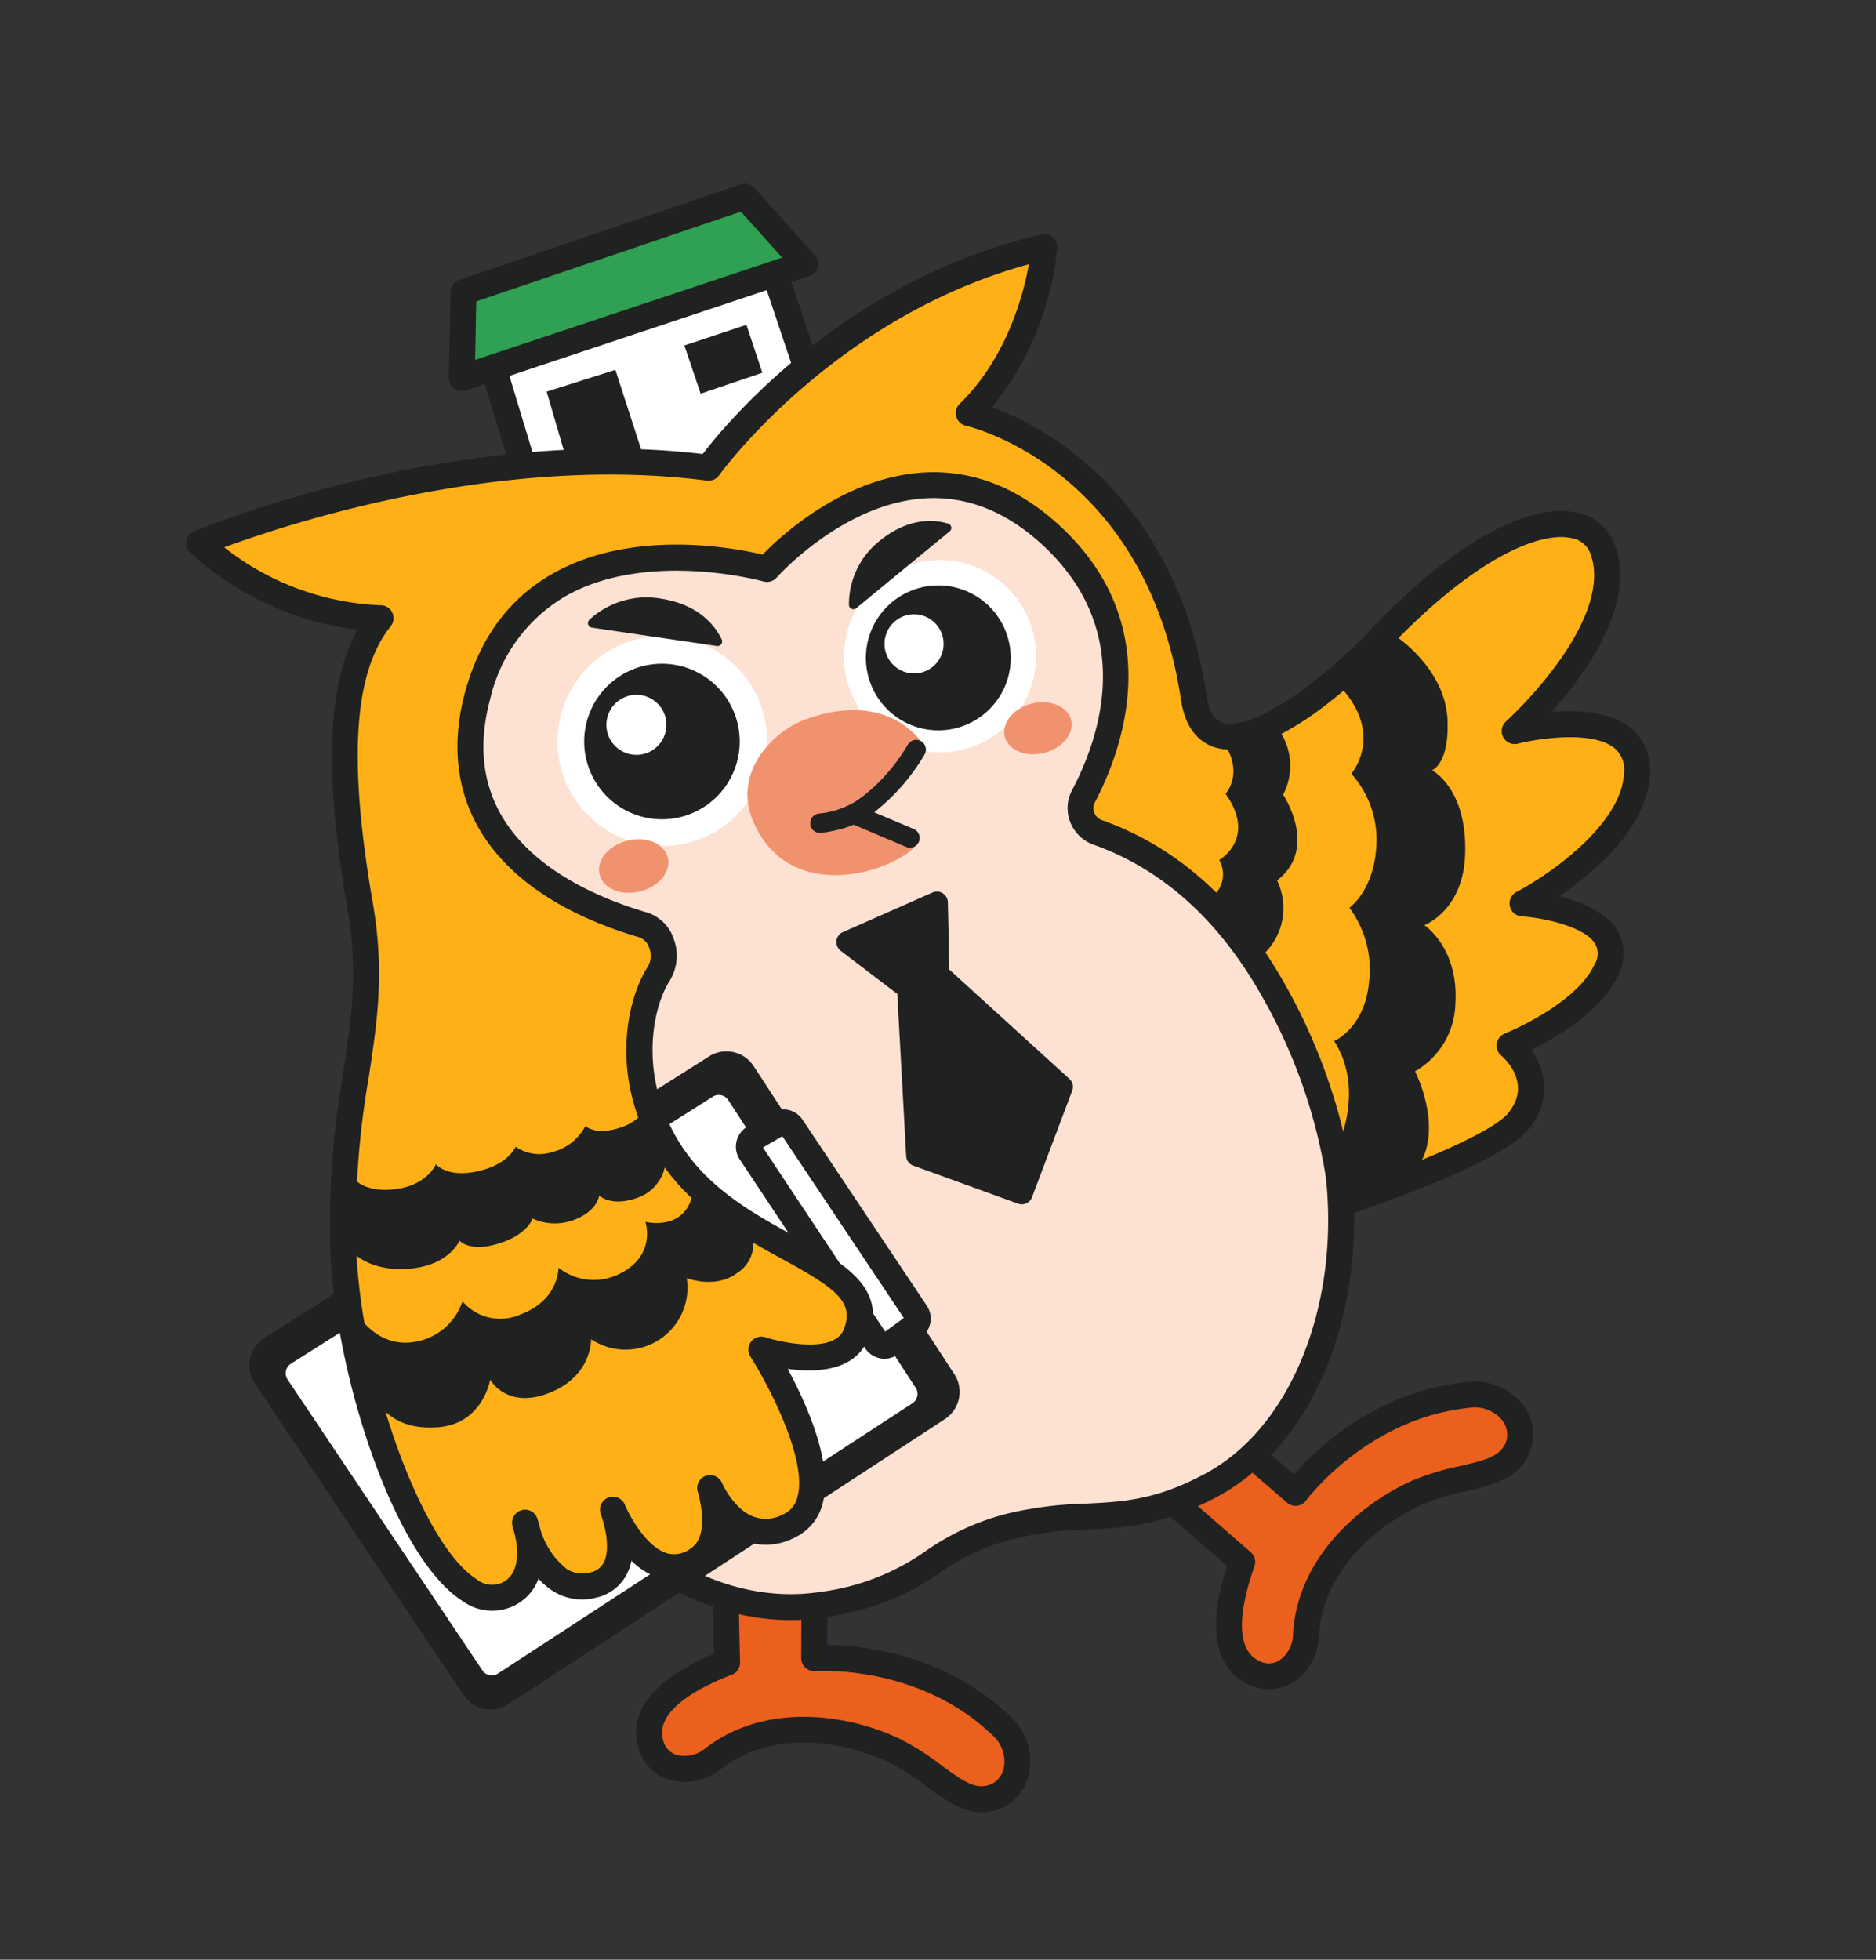
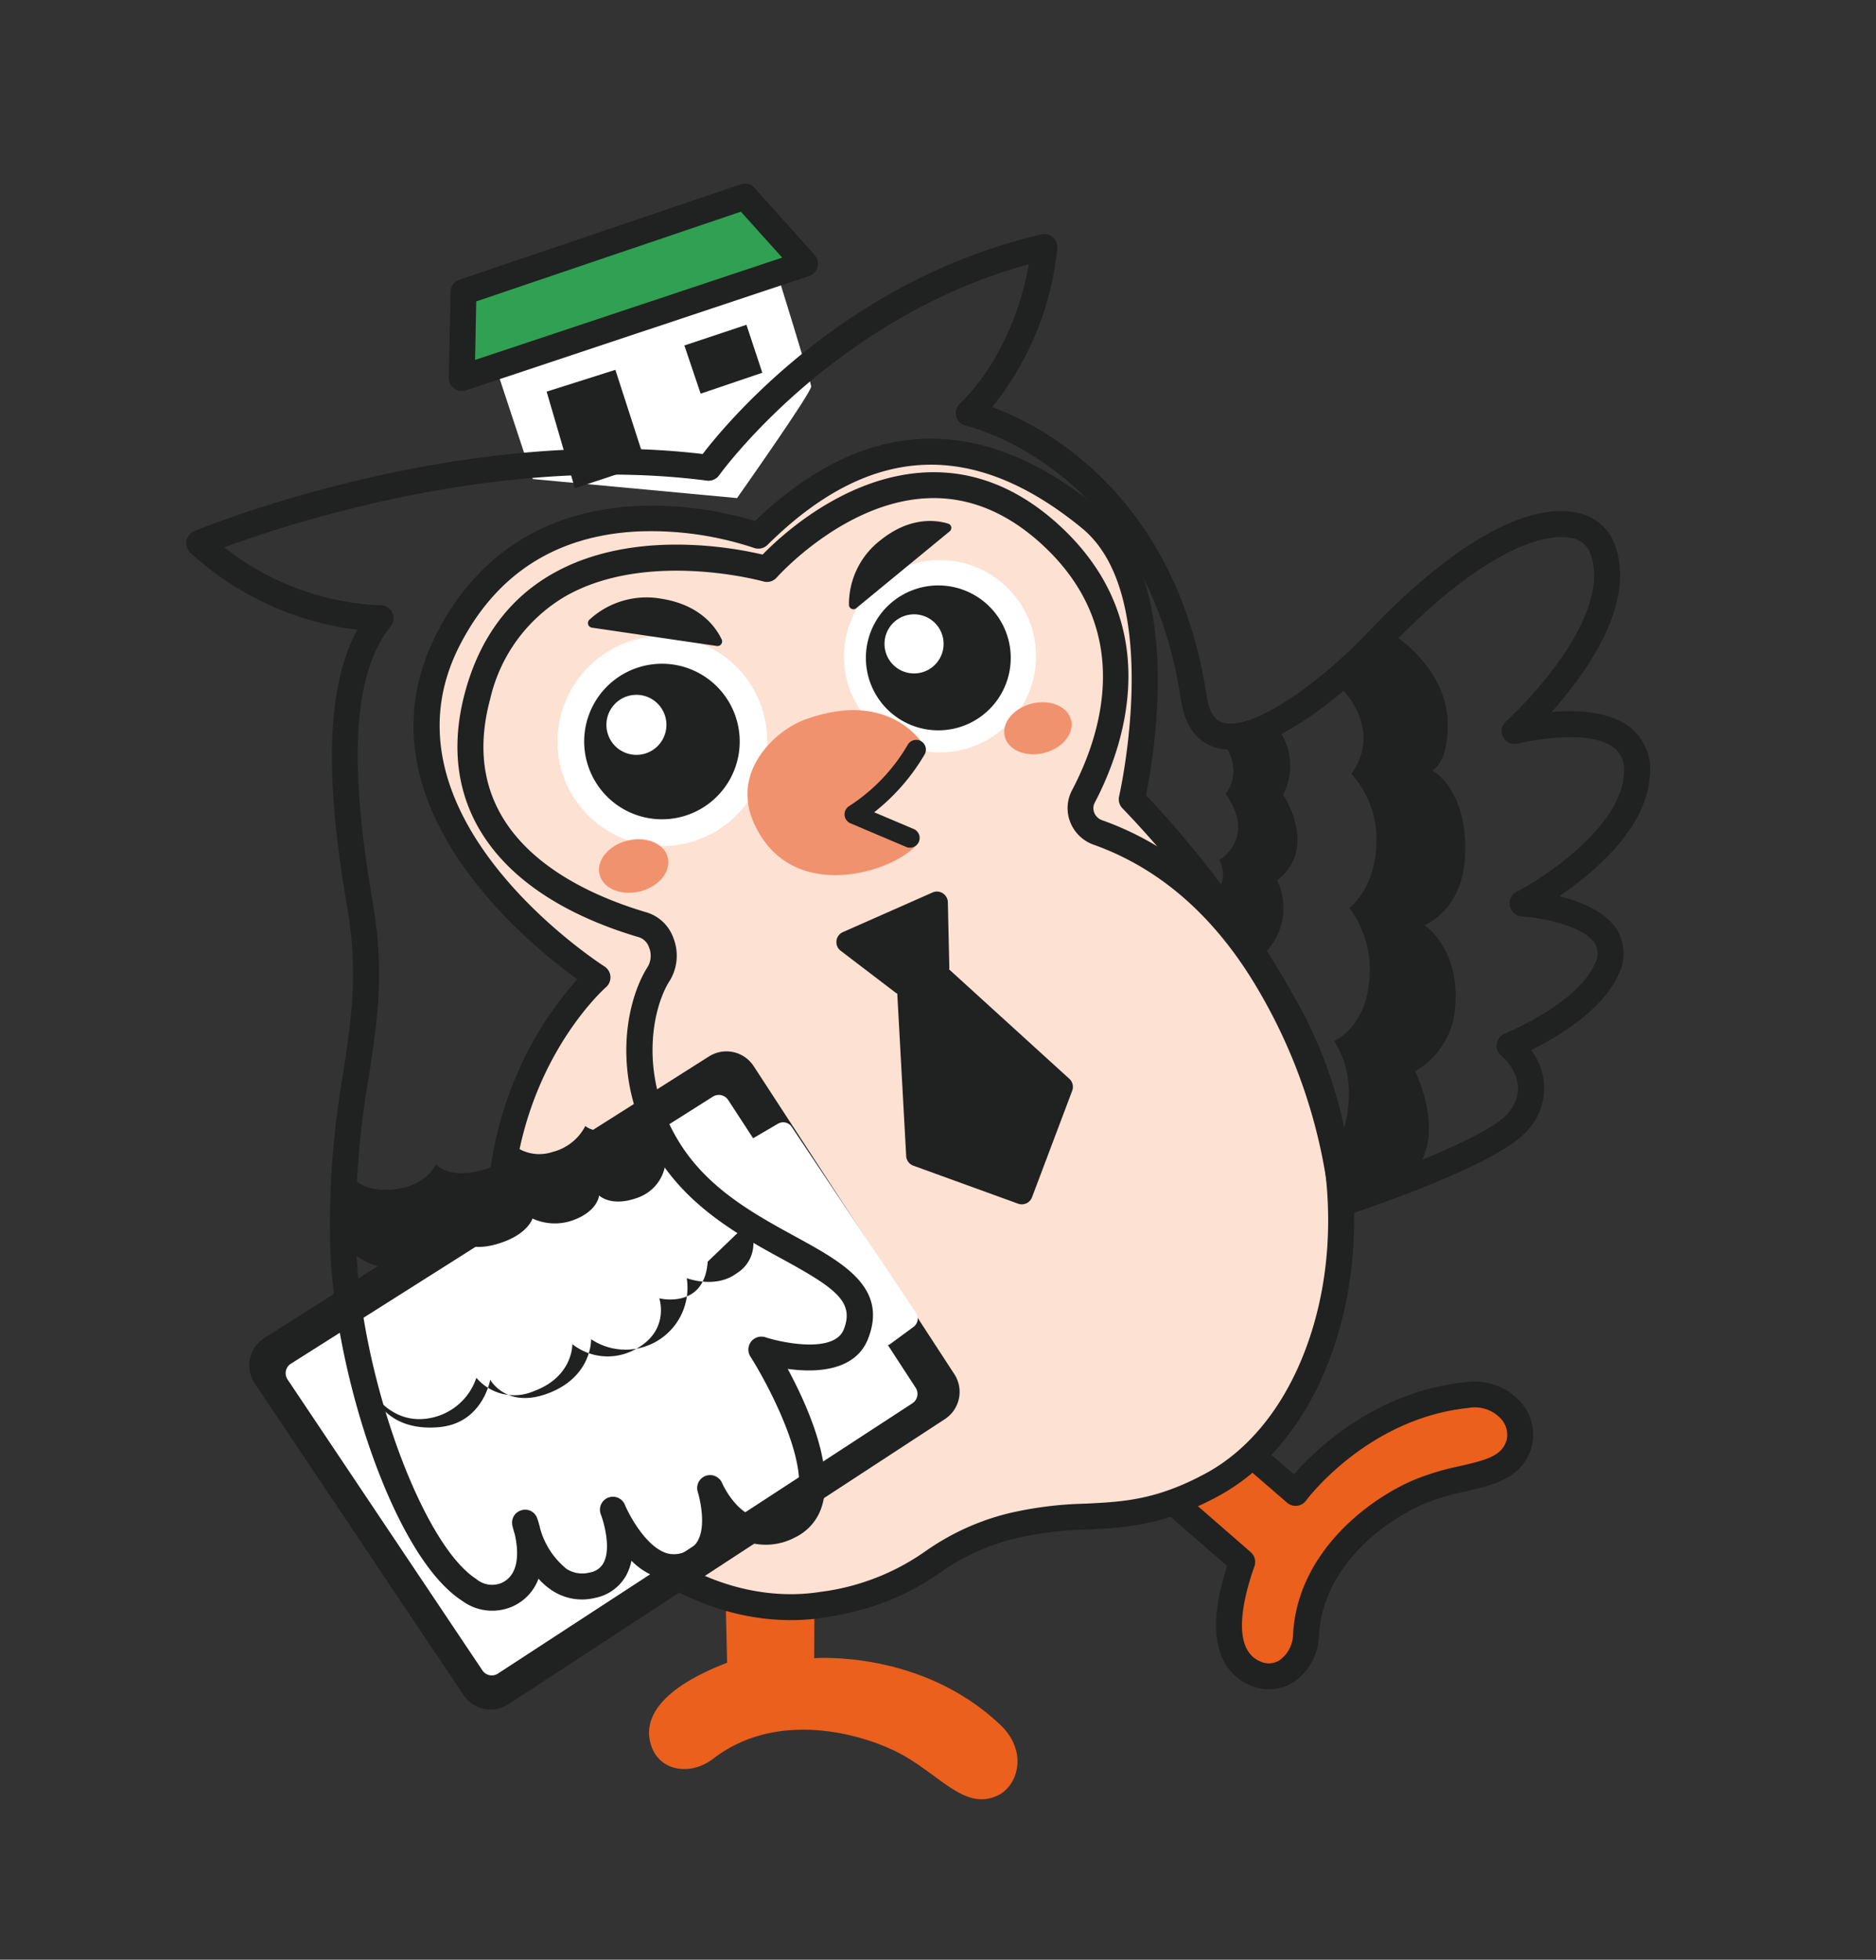
<svg xmlns="http://www.w3.org/2000/svg" width="196.854" height="205.562" viewBox="0 0 196.854 205.562">
  <rect x="0" y="0" width="196.854" height="205.562" fill="#333333" stroke="none" />
  <defs>
    <clipPath id="clip-path">
      <rect id="長方形_145" data-name="長方形 145" width="160.006" height="171.961" fill="none" />
    </clipPath>
  </defs>
  <g id="グループ_2404" data-name="グループ 2404" transform="translate(0 38.709) rotate(-14)">
    <g id="グループ_2405" data-name="グループ 2405">
      <path id="パス_5617" data-name="パス 5617" d="M50.555,12.709l.895,12.012,20.316,7.124s10.288-8.867,10.383-9.483S81.522,9.3,81.522,9.3Z" transform="translate(0 0)" fill="#fff" />
    </g>
    <g id="グループ_142" data-name="グループ 142" clip-path="url(#clip-path)">
-       <path id="パス_500" data-name="パス 500" d="M85.432,31.263l.094,0,31.565-2.193a1.363,1.363,0,0,0,1.263-1.465l-1.38-17.445a1.367,1.367,0,0,0-1.46-1.25L84.478,11.256a1.361,1.361,0,0,0-1.257,1.423l.851,17.29a1.361,1.361,0,0,0,1.36,1.293m30.1-4.815-28.81,2L86,13.869l28.364-2.146Z" transform="translate(-34.334 -0.774)" fill="#202121" />
      <path id="パス_501" data-name="パス 501" d="M120.4,9.845l-4.42-8.353L84.908,4.059,82.55,12.768Z" transform="translate(-35.764 -0.13)" fill="#30a053" />
      <path id="パス_502" data-name="パス 502" d="M82.42,14c.035,0,.069,0,.105,0l37.848-2.924a1.361,1.361,0,0,0,1.1-1.993L117.05.725a1.359,1.359,0,0,0-1.315-.719L84.666,2.575a1.359,1.359,0,0,0-1.2,1l-2.357,8.709A1.361,1.361,0,0,0,82.42,14M118.1,8.519,84.237,11.135l1.6-5.927,29.224-2.416Z" transform="translate(-35.634 0)" fill="#202121" />
      <path id="パス_503" data-name="パス 503" d="M90.774,21.67l6.81-.563-.4-5.284-6.844.529Z" transform="translate(-20.062 -1.376)" fill="#202121" />
      <path id="パス_504" data-name="パス 504" d="M106.282,28.22l7.846-.591L113.412,17.2l-7.552.474Z" transform="translate(-50.777 -1.496)" fill="#202121" />
      <path id="パス_505" data-name="パス 505" d="M120.595,160.021l-1.433,5.654s11.1,1.823,17.267,11.52c2.16,3.4.264,6.65-2.072,7.113-3.93.78-5.444-3.938-9.393-7.194-3.723-3.07-11.345-6.975-18.653-3.768-2.646,1.161-5.673,0-5.954-2.8-.315-3.137,2.479-5.713,9.821-6.622l1.19-5.286" transform="translate(-68.978 -13.795)" fill="#ea601c" />
-       <path id="パス_506" data-name="パス 506" d="M133.377,185.626a5.792,5.792,0,0,0,1.118-.113,5.131,5.131,0,0,0,3.644-3.1,6.487,6.487,0,0,0-.689-6.078c-5.143-8.09-13.421-10.954-16.753-11.814l1.088-4.3a1.36,1.36,0,1,0-2.637-.667l-1.433,5.654a1.361,1.361,0,0,0,1.1,1.676c.1.017,10.59,1.864,16.34,10.908a3.708,3.708,0,0,1,.484,3.547,2.458,2.458,0,0,1-1.674,1.5c-1.7.34-2.775-.844-4.676-3.137a27,27,0,0,0-3.587-3.773c-4.663-3.845-12.715-7.189-20.065-3.964a3.4,3.4,0,0,1-3.017-.042,2.066,2.066,0,0,1-1.037-1.65c-.351-3.494,5.259-4.719,8.635-5.137a1.36,1.36,0,0,0,1.16-1.051l1.19-5.286a1.36,1.36,0,0,0-2.654-.6l-.982,4.365c-9.276,1.407-10.3,5.57-10.054,7.978a4.756,4.756,0,0,0,2.372,3.727,6.072,6.072,0,0,0,5.482.184c6.221-2.727,13.174.219,17.241,3.572a24.5,24.5,0,0,1,3.223,3.409c1.707,2.061,3.466,4.184,6.184,4.184" transform="translate(-68.851 -13.665)" fill="#202121" />
      <path id="パス_507" data-name="パス 507" d="M44.817,155.977l3.357,4.77s8.615-7.238,19.987-5.6c3.985.573,5.217,4.131,4.048,6.205-1.968,3.49-6.534,1.566-11.577,2.442-4.753.825-12.681,4.067-15.008,11.7-.842,2.765-3.7,4.3-6,2.693-2.587-1.8-2.721-5.6,1.37-11.765l-5.767-8.251" transform="translate(55.213 -13.47)" fill="#ea601c" />
      <path id="パス_508" data-name="パス 508" d="M41.487,180.075a4.846,4.846,0,0,0,1.594-.274,6.07,6.07,0,0,0,3.711-4.039c1.979-6.5,8.747-9.854,13.94-10.757a24.315,24.315,0,0,1,4.685-.225c3.019.05,6.153.109,7.844-2.89a5.135,5.135,0,0,0,.023-4.783,6.492,6.492,0,0,0-5.062-3.437c-9.487-1.366-17.054,3.049-19.875,5.017L45.8,155.064a1.361,1.361,0,0,0-2.225,1.567l3.357,4.769a1.36,1.36,0,0,0,1.988.258c.08-.068,8.316-6.823,18.918-5.295a3.71,3.71,0,0,1,3.008,1.946,2.456,2.456,0,0,1,.048,2.245c-.854,1.514-2.447,1.56-5.426,1.506a27.034,27.034,0,0,0-5.2.264c-5.954,1.035-13.737,4.968-16.077,12.646a3.4,3.4,0,0,1-2,2.261,2.07,2.07,0,0,1-1.927-.287c-2.881-2.011-.155-7.063,1.726-9.9a1.362,1.362,0,0,0-.017-1.532l-5.768-8.251a1.36,1.36,0,0,0-2.231,1.558l5.244,7.5c-5,7.973-2.5,11.464-.51,12.851a4.825,4.825,0,0,0,2.778.9" transform="translate(55.347 -13.34)" fill="#202121" />
      <path id="パス_509" data-name="パス 509" d="M124.428,75.462s10.165-19.915,2.9-29.667S109.49,29.407,93.1,39.158c0,0-19.917-13.692-34.231,2.7S65.51,80.026,65.51,80.026,43.318,91.559,48.706,123.8c2.713,16.234,13.563,24.9,23.772,25.783,10.736.933,12.091-2.877,20.118-3.19,8.922-.348,12.482,3.459,22.574.88,14.638-3.742,25.545-25.269,19.587-46.809a103.531,103.531,0,0,0-10.329-25" transform="translate(-20.112 -2.939)" fill="#fde1d3" />
      <path id="パス_510" data-name="パス 510" d="M75.57,150.965a26.26,26.26,0,0,0,9.57-1.771,23.405,23.405,0,0,1,7.4-1.568,35.015,35.015,0,0,1,8.666.9c3.875.764,7.884,1.556,14.192-.058,6.467-1.653,12.325-6.524,16.494-13.714,5.8-10.009,7.321-23.009,4.067-34.774a107.4,107.4,0,0,0-10.093-24.705c1.775-3.712,9.425-21.041,2.448-30.413-9.567-12.847-21.44-15.339-35.3-7.416-3.865-2.324-21.939-11.881-35.28,3.392C44.8,55.64,59.057,74.572,63.3,79.583a36.467,36.467,0,0,0-9.438,9.33c-4.6,6.516-9.472,17.875-6.612,34.985,2.9,17.342,14.643,26.013,25,26.913,1.213.106,2.313.153,3.32.153m18.083-6.081c-.4,0-.8.007-1.22.024a26,26,0,0,0-8.174,1.711A24.405,24.405,0,0,1,72.485,148.1c-9.308-.81-19.89-8.745-22.548-24.652-5.15-30.821,15.222-41.887,16.092-42.342a1.363,1.363,0,0,0,.352-2.148c-.2-.209-19.916-21.082-6.595-36.335,5.57-6.379,12.673-8.76,21.1-7.072a34.283,34.283,0,0,1,11.33,4.6,1.366,1.366,0,0,0,1.465.047c12.949-7.7,23.56-5.648,32.443,6.282,6.679,8.969-2.926,28.043-3.024,28.235a1.361,1.361,0,0,0,.058,1.339A103.307,103.307,0,0,1,133.335,100.7c3.063,11.077,1.644,23.3-3.8,32.684-3.8,6.554-9.06,10.973-14.814,12.444-5.71,1.46-9.086.794-12.992.023a39.155,39.155,0,0,0-8.079-.968" transform="translate(-20.001 -2.814)" fill="#202121" />
      <path id="パス_511" data-name="パス 511" d="M168.214,134.888,155.6,98.446a3.413,3.413,0,0,0-4.3-2.123L98.893,113.689a3.412,3.412,0,0,0-2.137,4.4L110.1,155.1a3.411,3.411,0,0,0,4.329,2.066l51.68-17.942a3.412,3.412,0,0,0,2.105-4.34" transform="translate(-96.554 -8.361)" fill="#202121" />
      <path id="パス_512" data-name="パス 512" d="M165.19,135.7l-11.785-34.041a1.178,1.178,0,0,0-1.484-.733l-49.735,16.468a1.178,1.178,0,0,0-.738,1.517l12.458,34.563a1.179,1.179,0,0,0,1.494.714l49.062-16.99a1.178,1.178,0,0,0,.728-1.5" transform="translate(-97.812 -8.771)" fill="#fff" />
      <path id="パス_513" data-name="パス 513" d="M108.724,131.006l2.766-1.138a1.076,1.076,0,0,0,.6-1.359l-7.934-22.088a1.075,1.075,0,0,0-1.314-.668l-2.809.82a1.076,1.076,0,0,0-.711,1.393l7.977,22.406a1.076,1.076,0,0,0,1.423.634" transform="translate(-42.779 -9.192)" fill="#fff" />
-       <path id="パス_514" data-name="パス 514" d="M108.182,132.317a2.427,2.427,0,0,0,.927-.183L111.874,131a2.43,2.43,0,0,0,1.366-3.076l-7.934-22.088a2.441,2.441,0,0,0-2.976-1.515l-2.809.821a2.435,2.435,0,0,0-1.612,3.155l7.977,22.406a2.432,2.432,0,0,0,2.3,1.618m2.4-3.733-2.238.92-7.775-21.84,2.261-.661Z" transform="translate(-42.647 -9.063)" fill="#202121" />
-       <path id="パス_515" data-name="パス 515" d="M99.605,15.431S96.432,25.3,87.7,30.421c0,0,18.116,9.2,15.686,34.687-.455,4.772,2.757,5.62,6.9,4.768a30.981,30.981,0,0,0,5.924-1.981,54.05,54.05,0,0,0,5.121-2.572c.77-.437,1.479-.866,2.1-1.266,15.9-10.169,24.8-8.7,25.344-3.684.937,8.583-13.574,16.272-13.574,16.272s13.624-.071,11.365,7.46c-2.166,7.218-14.938,10.276-14.938,10.276s11.094,3.575,6.834,8.9c-3.274,4.092-11.762,5.245-11.762,5.245s3.4,4.655-1.071,7.947c-3.616,2.662-19.936,3.828-19.936,3.828a57.222,57.222,0,0,0-1.706-23.678c-3.473-12.358-10.167-17.835-13.8-20.247a2.688,2.688,0,0,1-.559-4.03c4.129-4.615,11.293-15.274,3.352-27.377-11.047-16.834-29.806-3.8-29.806-3.8S40.793,28.292,30.527,46.688c-7.79,13.959,3.932,23.407,11.049,27.579,1.759,1.032,1.827,3.938.34,5.332-2.981,2.8-6.227,10.089-3.4,18.426,4.134,12.2,19.288,16.334,14.309,23.284-2.688,3.752-10.007-.842-10.007-.842s5.732,17.136-1.654,18.65c-5.972,1.223-7.075-5.857-7.075-5.857s.4,5.634-2.955,6.9c-6.072,2.3-7.5-7.145-7.5-7.145s.917,7.249-3.994,7.145c-5.513-.118-5.289-8.069-5.289-8.069s.588,6.188-3.756,6.883C2.657,140.247-.662,115.03,2.94,98.944s9.34-20.8,10.3-34.01S16.6,40.925,22.6,36.364A29.551,29.551,0,0,1,6.038,24.119s28.848-4.507,53.779,5.26c0,0,16.665-14.312,39.789-13.948" transform="translate(9.821 -1.341)" fill="#ffb017" />
      <path id="パス_516" data-name="パス 516" d="M29.176,141.749a6.5,6.5,0,0,0,2.3-.444,5.487,5.487,0,0,0,3.124-3.352,6.961,6.961,0,0,0,1.5,1.437,6.5,6.5,0,0,0,5.2.929,5.374,5.374,0,0,0,3.655-2.665c2.189-3.8.94-10.658-.092-14.682,3.112,1.264,6.925,1.8,8.93-1,3.388-4.73-.6-8.406-4.821-12.3-3.523-3.248-7.514-6.93-9.3-12.214-2.65-7.818.461-14.575,3.044-17a5.042,5.042,0,0,0,1.449-4.185,4.311,4.311,0,0,0-2.032-3.313c-7.012-4.11-17.706-12.92-10.549-25.743a16.842,16.842,0,0,1,10.3-8.536c9.539-2.646,20.38,3.469,20.489,3.532a1.361,1.361,0,0,0,1.453-.062c.086-.059,8.7-5.936,17.241-4.268,4.26.83,7.844,3.421,10.652,7.7,7.284,11.1,1.1,20.879-3.228,25.722a4,4,0,0,0-.985,3.179A4.1,4.1,0,0,0,89.3,77.38c6.337,4.2,10.792,10.759,13.242,19.482a56.456,56.456,0,0,1,1.679,23.06,1.364,1.364,0,0,0,.322,1.156,1.388,1.388,0,0,0,1.112.451c1.71-.122,16.823-1.276,20.646-4.09a6.485,6.485,0,0,0,2.336-8.04c2.846-.614,8.153-2.149,10.751-5.4a4.83,4.83,0,0,0,1.08-4.567c-.666-2.217-2.988-3.89-5.056-4.983,4.188-1.538,10.715-4.73,12.322-10.086a5.619,5.619,0,0,0-.755-5.207c-1.661-2.221-4.952-3.211-7.67-3.652,4.471-3.037,11.4-8.86,10.684-15.409a5.26,5.26,0,0,0-3.115-4.261c-4.892-2.344-13.752.19-24.315,6.946-.635.406-1.324.82-2.043,1.23a53.038,53.038,0,0,1-4.992,2.507,29.413,29.413,0,0,1-5.654,1.9c-2.19.45-3.821.316-4.592-.377-.59-.53-.82-1.516-.685-2.929,1.3-13.61-3.2-22.664-7.208-27.862a32.858,32.858,0,0,0-7.292-6.983,31.509,31.509,0,0,0,10.664-14.544,1.361,1.361,0,0,0-1.275-1.777C78.377,13.617,62.75,25.048,59.425,27.7c-24.817-9.413-53.45-5.1-53.739-5.051a1.361,1.361,0,0,0-.922,2.1A31.59,31.59,0,0,0,19.8,36.824c-4.458,4.825-7.04,13.8-8.063,27.881C11.232,71.71,9.32,76.288,7.106,81.59A93.352,93.352,0,0,0,1.47,98.516c-2.88,12.861-1.579,33.479,4.356,39.79a5.305,5.305,0,0,0,4.842,1.884,5.109,5.109,0,0,0,3.5-2.189,7.118,7.118,0,0,0,1.125,1.591,5.728,5.728,0,0,0,4.174,1.8,4.791,4.791,0,0,0,3.746-1.535,5.5,5.5,0,0,0,.873-1.325,7.3,7.3,0,0,0,2.439,2.5,5.187,5.187,0,0,0,2.65.715m4.771-9.977a1.159,1.159,0,0,0-.158.009,1.358,1.358,0,0,0-1.2,1.444c0,.044.242,4.657-2.08,5.535a2.889,2.889,0,0,1-2.6-.072c-1.932-1.128-2.87-4.717-3.068-6.005a1.36,1.36,0,0,0-2.694.376c.118.961.178,3.733-.95,4.982a2,2,0,0,1-1.664.632,3.05,3.05,0,0,1-2.257-.952,8.283,8.283,0,0,1-1.666-4.739,10.259,10.259,0,0,0-.04-1.146,1.331,1.331,0,0,0-1.4-1.232,1.36,1.36,0,0,0-1.315,1.321c0,.052-.01.413.024.965-.026,1.415-.367,4.251-2.635,4.615a2.572,2.572,0,0,1-2.429-1.061c-4.727-5.027-6.62-24.217-3.684-37.332A91.024,91.024,0,0,1,9.616,82.638c2.305-5.52,4.3-10.287,4.839-17.735,1.1-15.076,3.9-23.841,8.83-27.587a1.36,1.36,0,0,0-.531-2.411A28.282,28.282,0,0,1,8.342,25.052c7.2-.791,30.5-2.5,50.836,5.464a1.361,1.361,0,0,0,1.381-.234c.159-.136,15.6-13.155,36.891-13.614-1.328,2.968-4.6,8.939-10.585,12.449a1.36,1.36,0,0,0,.072,2.387c.7.361,17.255,9.135,14.947,33.345-.221,2.32.309,4.074,1.576,5.212,1.472,1.321,3.812,1.664,6.956,1.018a32.017,32.017,0,0,0,6.193-2.066,55.784,55.784,0,0,0,5.251-2.637c.761-.433,1.489-.871,2.165-1.3,11.315-7.237,18.617-8.248,21.674-6.785a2.564,2.564,0,0,1,1.585,2.1c.418,3.831-2.995,7.63-5.932,10.143a43.7,43.7,0,0,1-6.927,4.78,1.361,1.361,0,0,0,.638,2.562.555.555,0,0,1,.056,0c2.137,0,7.891.518,9.679,2.914a2.941,2.941,0,0,1,.326,2.795c-1.591,5.306-10.611,8.543-13.952,9.343a1.361,1.361,0,0,0-.1,2.618c2.308.748,6.191,2.677,6.791,4.674a2.149,2.149,0,0,1-.6,2.084c-2.893,3.615-10.8,4.735-10.883,4.746a1.361,1.361,0,0,0-.915,2.15c.259.362,2.472,3.656-.779,6.05-2.195,1.616-11.293,2.889-17.546,3.433a60.39,60.39,0,0,0-1.979-22.555C102.528,86.758,97.7,79.689,90.8,75.113a1.382,1.382,0,0,1-.61-.971,1.262,1.262,0,0,1,.314-1.018c3.907-4.367,12.066-15.937,3.474-29.03-3.229-4.921-7.409-7.91-12.425-8.882-8.256-1.6-16.194,2.766-18.581,4.245-2.757-1.425-12.584-5.953-21.816-3.4-5.078,1.4-9.1,4.714-11.961,9.835-6.052,10.844-1.843,21.565,11.549,29.416a1.694,1.694,0,0,1,.7,1.268,2.313,2.313,0,0,1-.606,1.9c-3.2,3-6.841,10.764-3.761,19.855,2.014,5.942,6.463,10.044,10.038,13.34,4.675,4.311,6.27,6.179,4.453,8.715-1.578,2.2-6.557-.189-8.178-1.2a1.361,1.361,0,0,0-2.012,1.584c1.036,3.1,3.273,11.944,1.206,15.528a2.619,2.619,0,0,1-1.843,1.358,3.828,3.828,0,0,1-3.088-.493c-1.874-1.293-2.366-4.215-2.37-4.245a1.362,1.362,0,0,0-1.342-1.145M99.463,15.3h0Z" transform="translate(9.964 -1.212)" fill="#202121" />
      <path id="パス_517" data-name="パス 517" d="M77.228,110.431l3.213-16.754-.142-.137-4.531-5.661a1.146,1.146,0,0,1,.7-1.845l10.129-1.755a1.133,1.133,0,0,1,1.025.34,1.147,1.147,0,0,1,.288,1.042l-1.513,6.709-.061.158L95.8,106.715A1.146,1.146,0,0,1,95.788,108l-6.794,9.822a1.148,1.148,0,0,1-1.582.3l-9.7-6.527a1.144,1.144,0,0,1-.486-1.166" transform="translate(-4.935 -7.327)" fill="#202121" />
      <path id="パス_518" data-name="パス 518" d="M99.679,59.023a11.011,11.011,0,1,0,11.009-11.2,11.107,11.107,0,0,0-11.009,11.2" transform="translate(-52.702 -4.158)" fill="#fff" />
      <path id="パス_519" data-name="パス 519" d="M102.846,59.15A8.158,8.158,0,1,0,111,50.992a8.158,8.158,0,0,0-8.158,8.158" transform="translate(-53.058 -4.434)" fill="#202121" />
      <path id="パス_520" data-name="パス 520" d="M110.717,57.059a3.149,3.149,0,1,0,3.149-3.149,3.149,3.149,0,0,0-3.149,3.149" transform="translate(-58.098 -4.688)" fill="#fff" />
      <path id="パス_521" data-name="パス 521" d="M67.372,57.359A10.086,10.086,0,1,0,77.457,47.1,10.175,10.175,0,0,0,67.372,57.359" transform="translate(10.952 -4.095)" fill="#fff" />
      <path id="パス_522" data-name="パス 522" d="M70.316,57.565a7.6,7.6,0,1,0,7.6-7.6,7.6,7.6,0,0,0-7.6,7.6" transform="translate(10.289 -4.345)" fill="#202121" />
      <path id="パス_523" data-name="パス 523" d="M77.551,55.756a3.1,3.1,0,1,0,3.1-3.1,3.1,3.1,0,0,0-3.1,3.1" transform="translate(5.439 -4.578)" fill="#fff" />
      <path id="パス_524" data-name="パス 524" d="M102.573,45.1a.482.482,0,0,1-.056-.867,8.828,8.828,0,0,1,7.8-.339c3.884,1.62,4.9,4.339,5.171,5.709a.483.483,0,0,1-.66.535Z" transform="translate(-48.871 -3.752)" fill="#202121" />
      <path id="パス_525" data-name="パス 525" d="M74.225,49.782a.463.463,0,0,1-.652-.52,8.467,8.467,0,0,1,4.786-5.755c3.652-1.713,6.239-.685,7.385.008a.463.463,0,0,1-.046.813Z" transform="translate(6.879 -3.702)" fill="#202121" />
      <path id="パス_526" data-name="パス 526" d="M65.561,68.649c0,1.474,1.605,2.669,3.586,2.669s3.586-1.2,3.586-2.669-1.605-2.669-3.586-2.669-3.586,1.2-3.586,2.669" transform="translate(27.414 -5.737)" fill="#f1926e" />
      <path id="パス_527" data-name="パス 527" d="M114.354,72.759c0,1.517,1.652,2.746,3.691,2.746s3.691-1.23,3.691-2.746-1.653-2.746-3.691-2.746-3.691,1.23-3.691,2.746" transform="translate(-66.139 -6.088)" fill="#f1926e" />
      <path id="パス_528" data-name="パス 528" d="M94.6,72.553l7.49-5.2s-1.746-6.9-11.461-5.917c-3.453.351-8.945,3.449-7.914,9.225C84.4,80.154,95.981,79.15,98.752,77Z" transform="translate(-17.482 -5.334)" fill="#f1926e" />
      <path id="パス_529" data-name="パス 529" d="M88.628,77.655a1.02,1.02,0,0,0,.614-1.835l-3.6-2.708a21.624,21.624,0,0,0,6.588-4.592,1.02,1.02,0,0,0-1.445-1.441,19.088,19.088,0,0,1-7.544,4.772,1.02,1.02,0,0,0-.294,1.784l5.069,3.814a1.012,1.012,0,0,0,.613.205" transform="translate(-7.883 -5.807)" fill="#202121" />
-       <path id="パス_530" data-name="パス 530" d="M92.186,74.392a9.267,9.267,0,0,0,4.119-.831,1.02,1.02,0,0,0-.938-1.812,9.023,9.023,0,0,1-4.633.513,1.02,1.02,0,1,0-.3,2.018,12.943,12.943,0,0,0,1.753.112" transform="translate(-18.626 -6.229)" fill="#202121" />
      <path id="パス_531" data-name="パス 531" d="M42.884,68.678s4.157,4.523,3.067,9.771c-.949,4.567-2.859,4.713-2.859,4.713s3.159,2.719,1.249,9.4c-1.627,5.7-5.949,6.17-5.949,6.17s2.928,3.167,1.175,8.741a8.418,8.418,0,0,1-5.835,5.9s1.729,7.378-2.882,10.375l-7.461.908.194-5.119s4.7-5.29,2.684-11.3c0,0,3.459-.546,5.045-5.123a10.865,10.865,0,0,0-.117-8.057s3.158-1.175,4.481-6.169a10.347,10.347,0,0,0-.882-7.418s4.472-3.14,1.014-9.249Z" transform="translate(92.52 -5.972)" fill="#202121" />
      <path id="パス_532" data-name="パス 532" d="M53.708,75.195a6.516,6.516,0,0,1-.982,7.2s2.305,6.347-2.792,8.577a6.659,6.659,0,0,1-4.244,7.622l-3.518-7.363a3.037,3.037,0,0,0,2.391-3.809s4.415-1.229,2.324-6.58c0,0,2.819-1.84.727-6.077Z" transform="translate(67.116 -6.501)" fill="#202121" />
-       <path id="パス_533" data-name="パス 533" d="M157.892,115.545a3.663,3.663,0,0,1-2.349,4.786c-2.569,1.067-5.194-.779-5.194-.779a6.5,6.5,0,0,1-11.288,3.785s-.814,3.827-5.714,4.416c-4.7.564-5.585-2.858-5.585-2.858s-1.831,4.235-6.39,3.537c-5.759-.882-5.948-5.355-5.948-5.355l.528-8.135s1.131,3.933,5.157,4.194a6.336,6.336,0,0,0,5.819-2.919,5.2,5.2,0,0,0,5.551,2.812c4.337-.481,5.077-3.8,5.077-3.8a5.978,5.978,0,0,0,5.854,2.217c4.483-.848,4.159-4.673,4.159-4.673s4.3,2.3,5.857-2.5Z" transform="translate(-103.498 -9.588)" fill="#202121" />
+       <path id="パス_533" data-name="パス 533" d="M157.892,115.545a3.663,3.663,0,0,1-2.349,4.786c-2.569,1.067-5.194-.779-5.194-.779a6.5,6.5,0,0,1-11.288,3.785s-.814,3.827-5.714,4.416c-4.7.564-5.585-2.858-5.585-2.858s-1.831,4.235-6.39,3.537c-5.759-.882-5.948-5.355-5.948-5.355s1.131,3.933,5.157,4.194a6.336,6.336,0,0,0,5.819-2.919,5.2,5.2,0,0,0,5.551,2.812c4.337-.481,5.077-3.8,5.077-3.8a5.978,5.978,0,0,0,5.854,2.217c4.483-.848,4.159-4.673,4.159-4.673s4.3,2.3,5.857-2.5Z" transform="translate(-103.498 -9.588)" fill="#202121" />
      <path id="パス_534" data-name="パス 534" d="M157.9,106.343a4.409,4.409,0,0,1-3.691,2.71c-2.948.31-3.848-1.209-3.848-1.209s-.536,1.622-3.416,1.871a5.625,5.625,0,0,1-3.953-1.216s-.923,1.6-4.36,1.7c-2.954.082-3.629-1.3-3.629-1.3s-1.641,2.2-5.627,1.612c-5.358-.793-6.226-4.472-6.226-4.472l2.344-8.049s-.714,3.25,3.99,4c3.553.565,5.061-1.471,5.061-1.471s.792,1.815,4.423,1.782c3.056-.027,4.131-1.54,4.131-1.54a4.346,4.346,0,0,0,3.632,1.472,5.331,5.331,0,0,0,3.994-1.812s.791,1.333,3.718,1.038c2.948-.3,3.375-2.309,3.375-2.309Z" transform="translate(-110.334 -8.521)" fill="#202121" />
    </g>
  </g>
</svg>